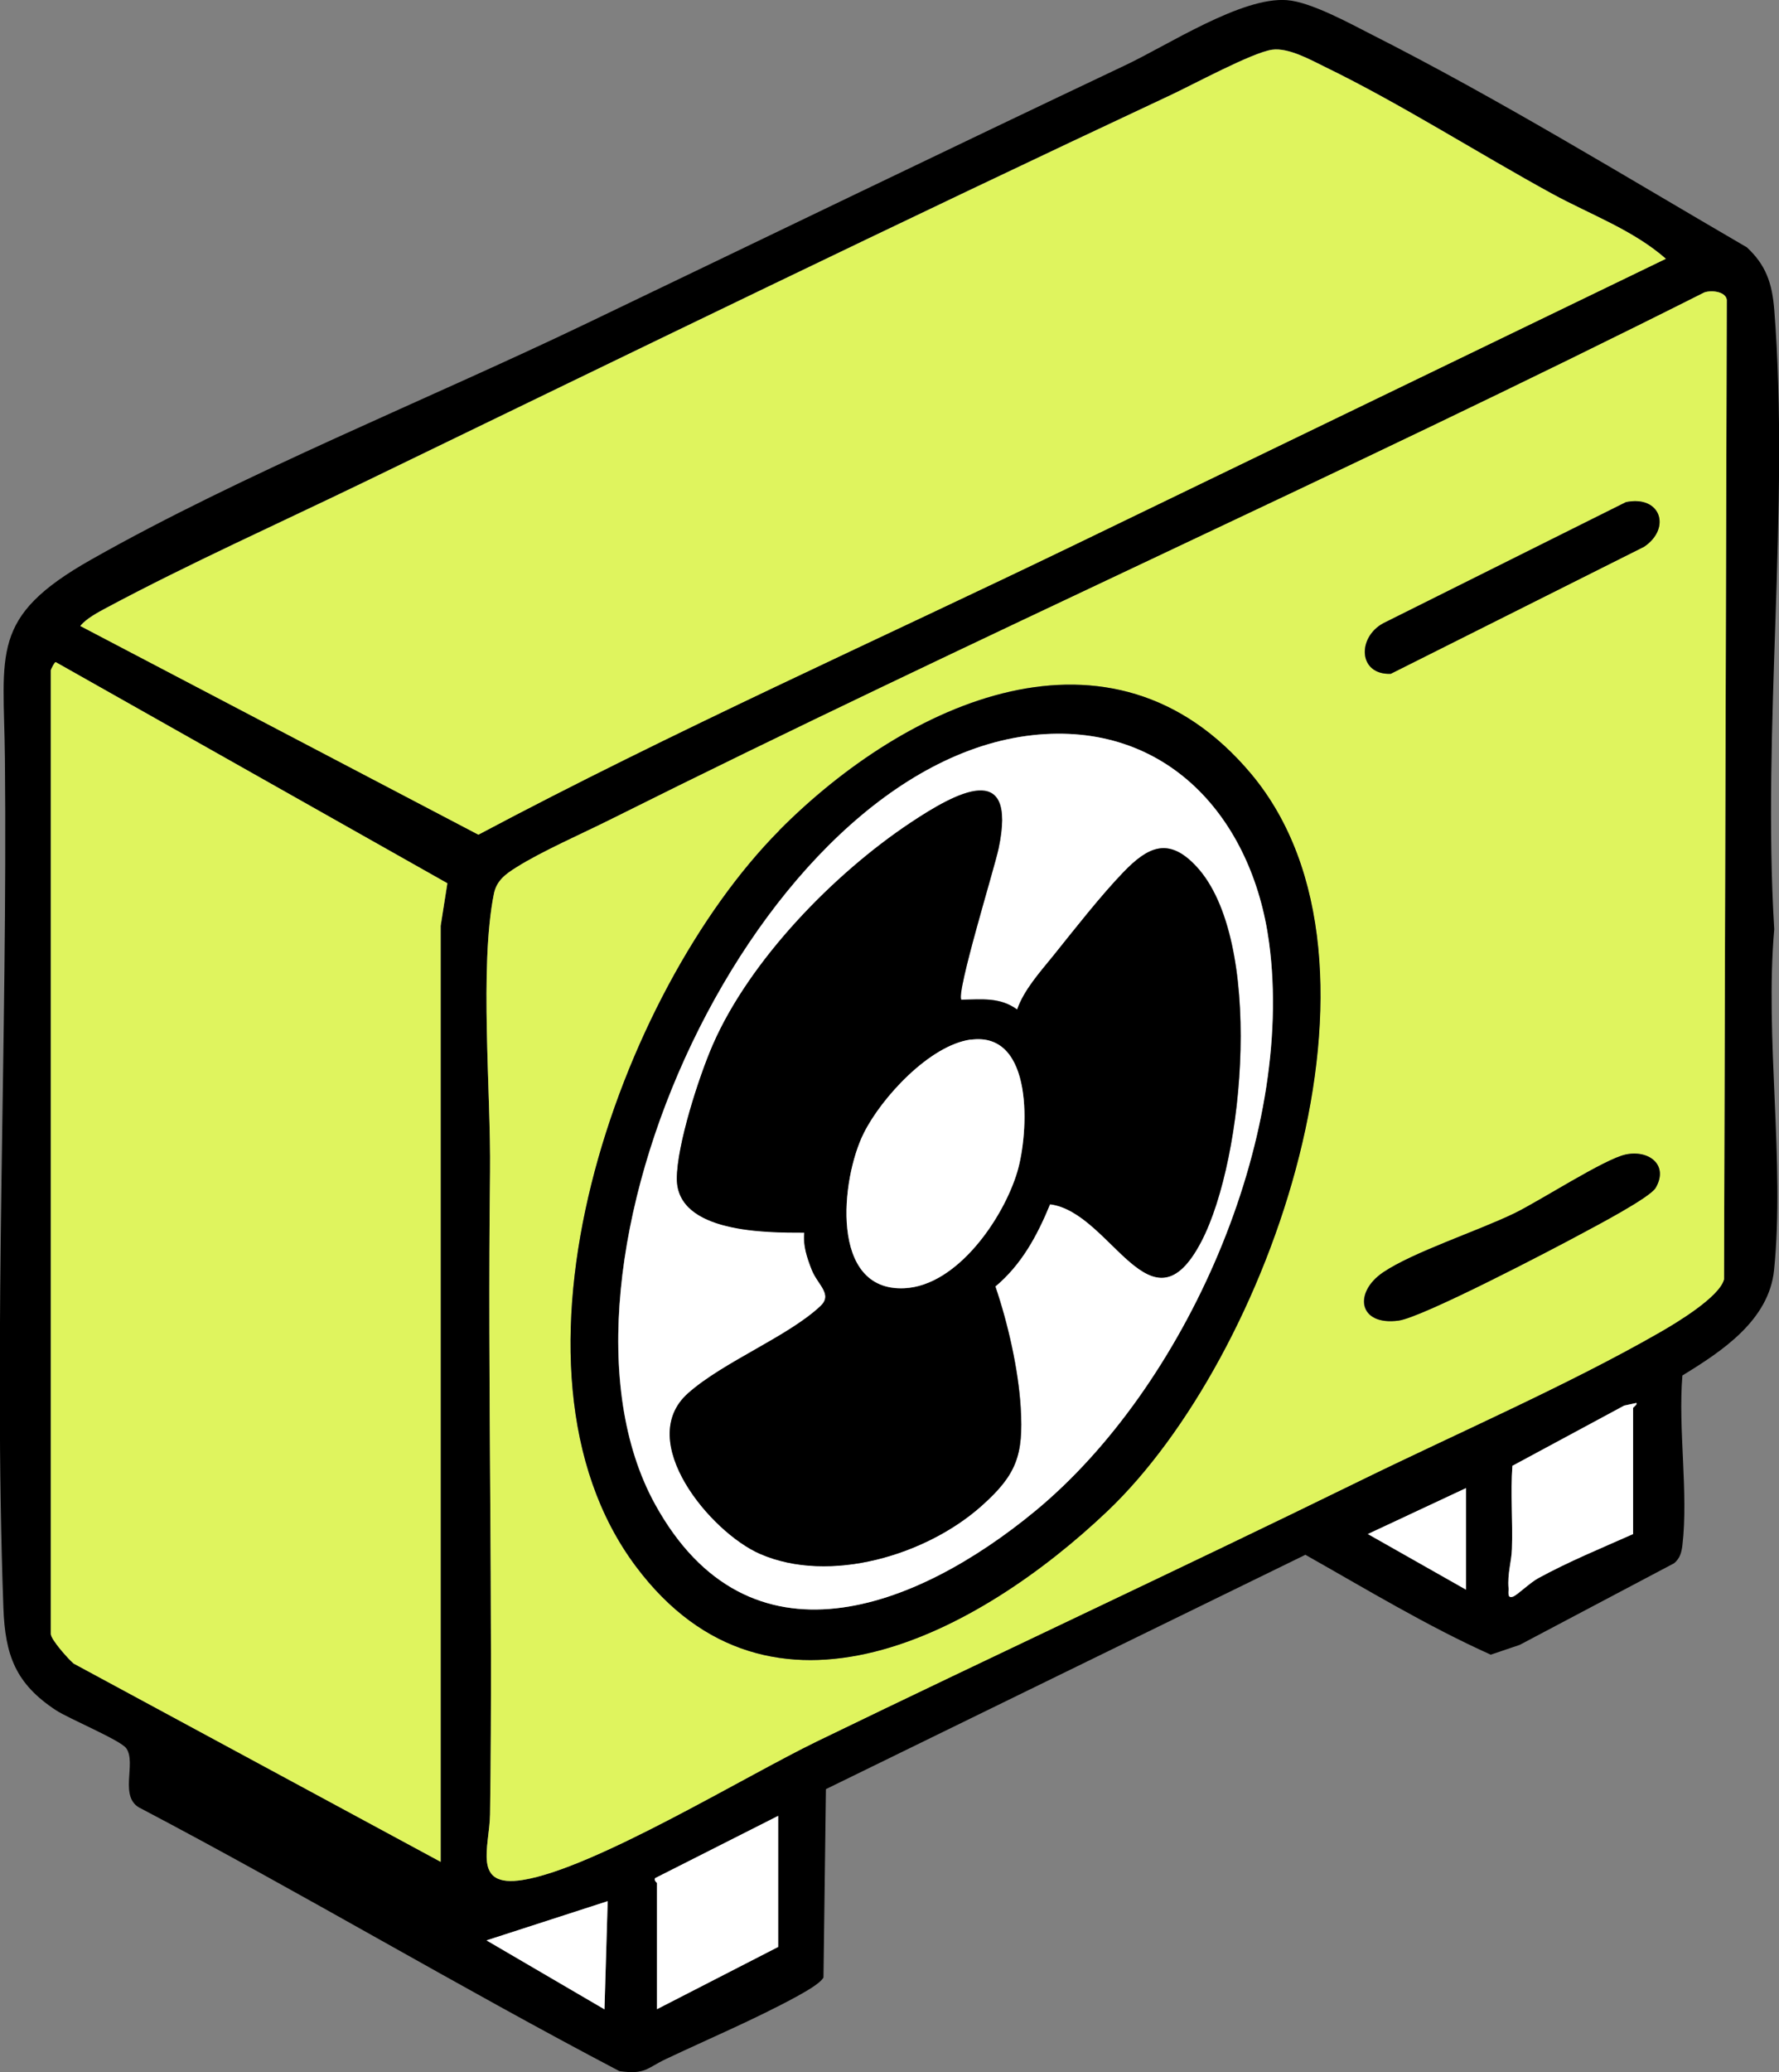
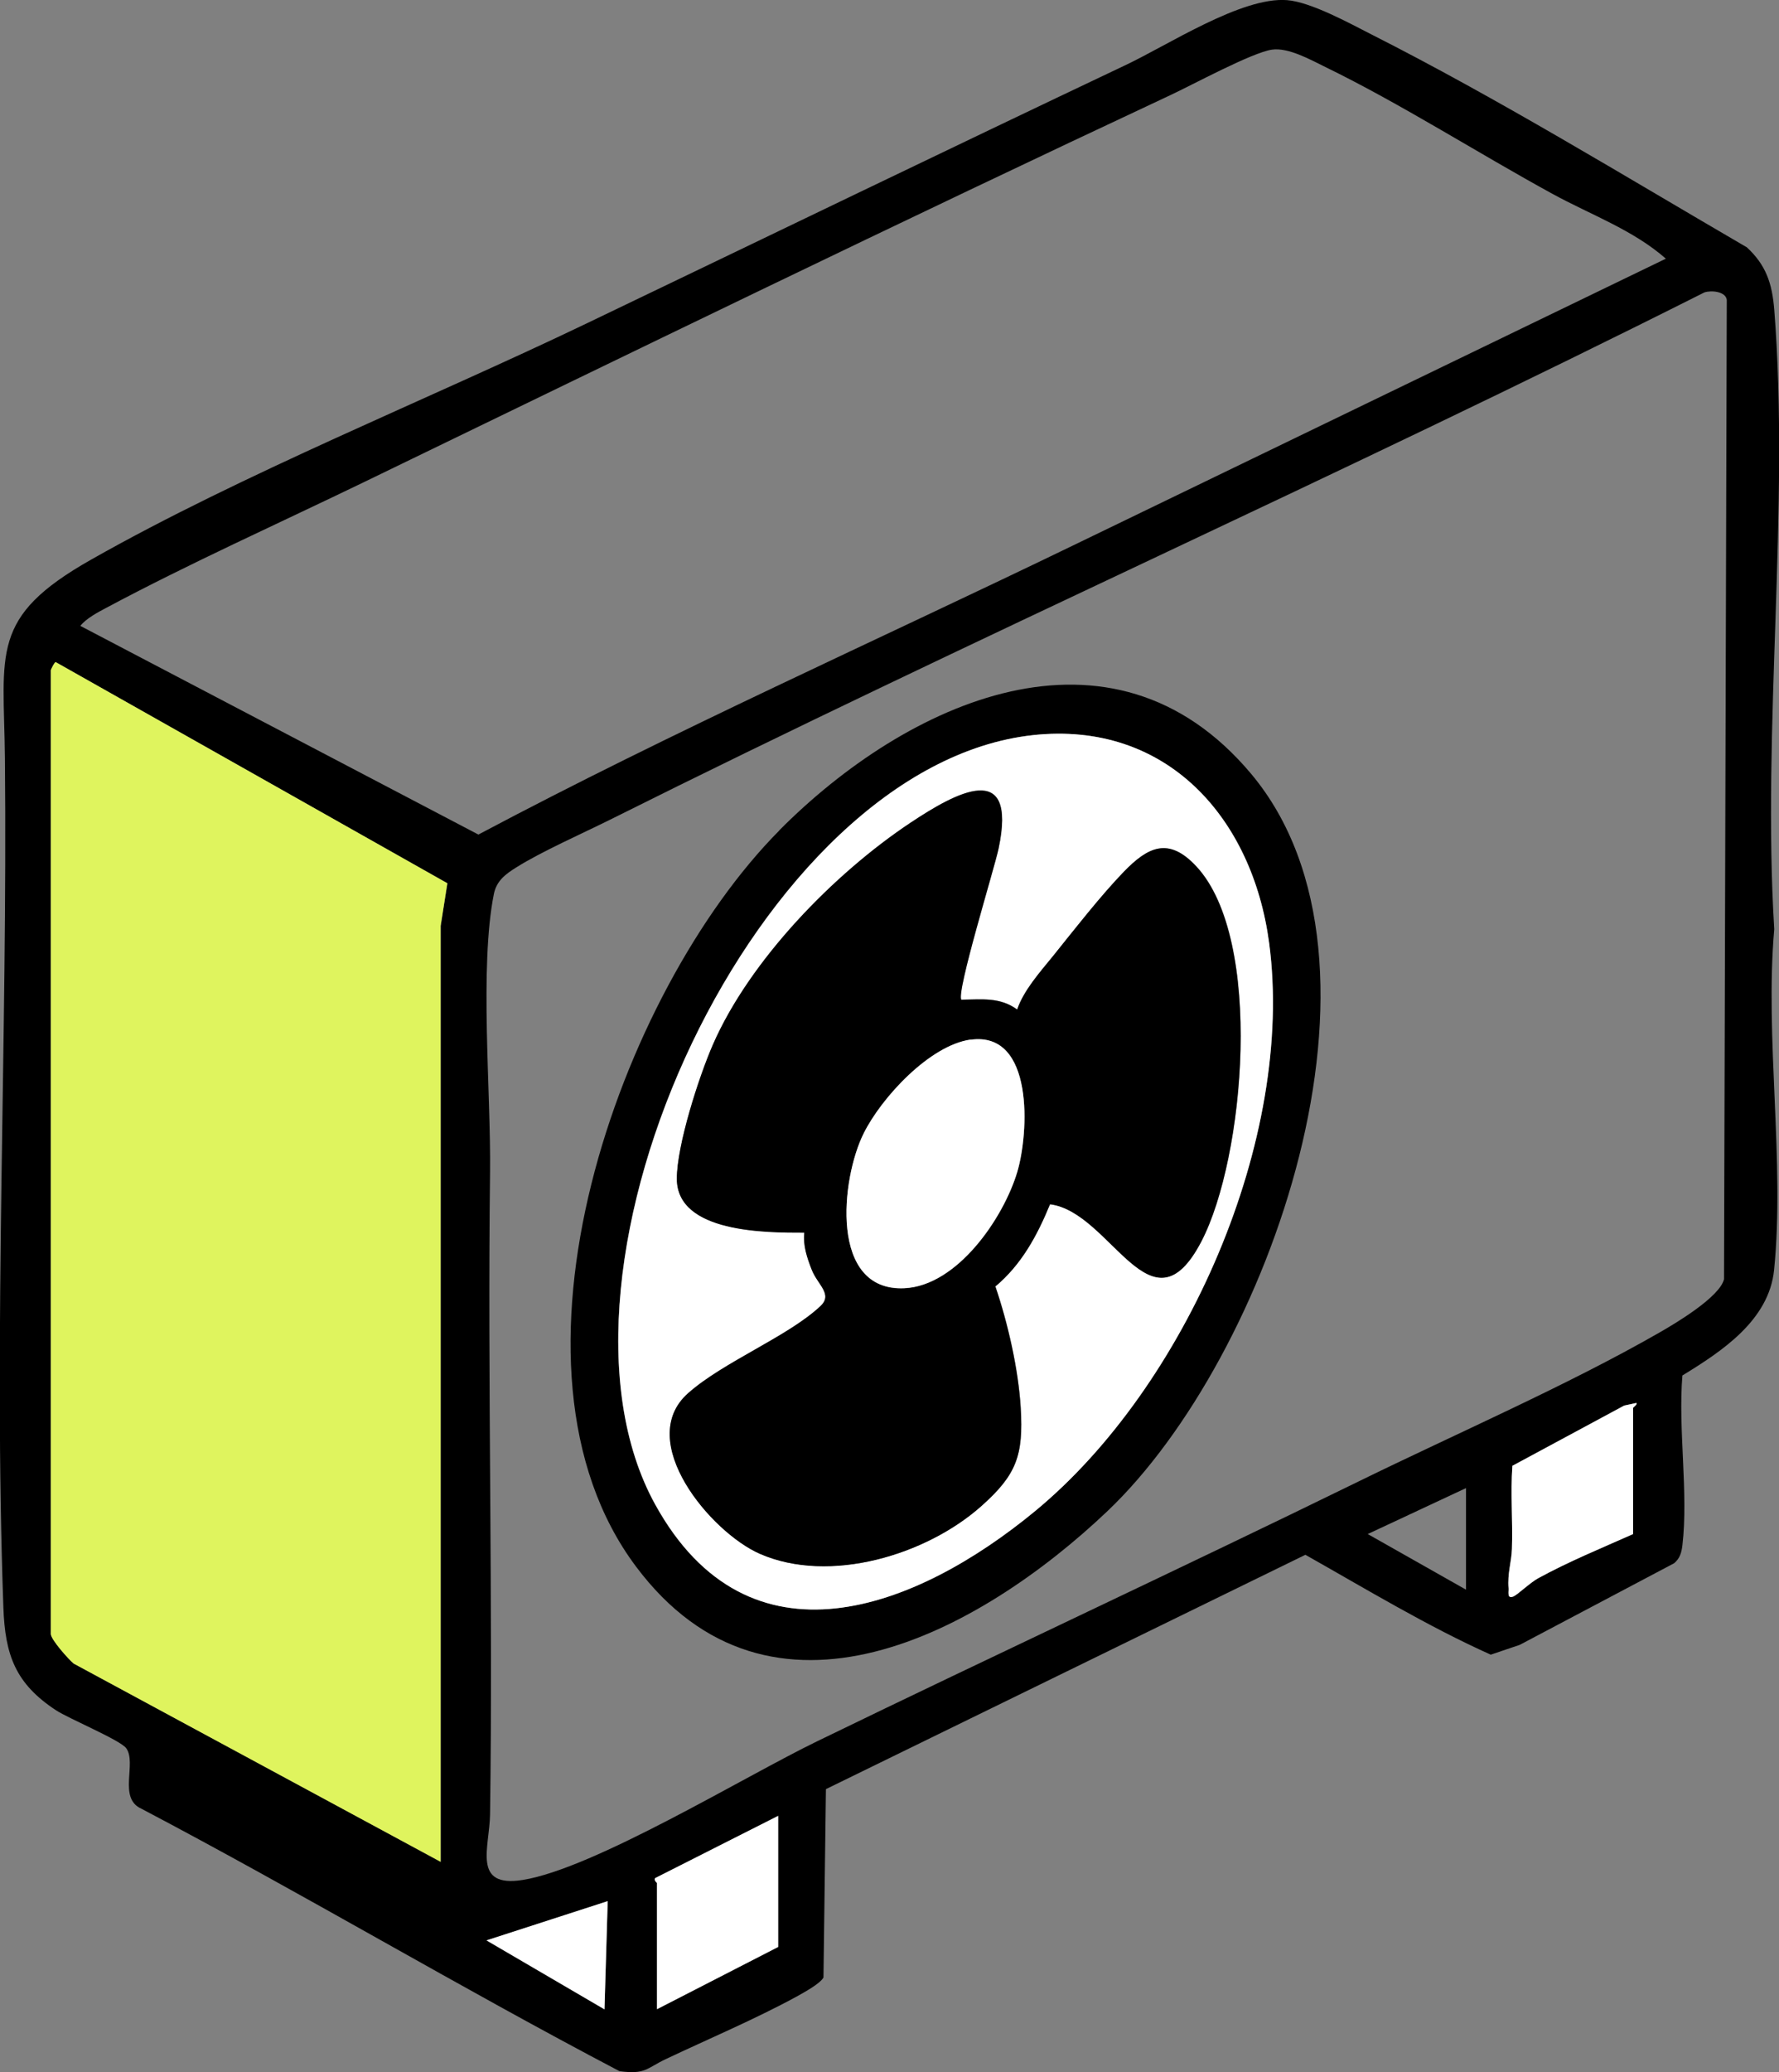
<svg xmlns="http://www.w3.org/2000/svg" id="Layer_2" data-name="Layer 2" viewBox="0 0 115.84 134.86">
  <rect x="0" y="0" width="115.84" height="134.86" fill="#808080" stroke="none" />
  <defs>
    <style> .cls-1 { fill: #fff; } .cls-2 { fill: #dff45e; } </style>
  </defs>
  <g id="Layer_1-2" data-name="Layer 1">
    <g id="DEr6AK">
      <g>
        <path d="M113.73,16.08c1.26,1.16,1.66,2.35,1.8,4.06,1.02,12.96-.8,27.23,0,40.33-.62,7.07.7,15.15-.01,22.17-.33,3.29-3.42,5.31-5.97,6.87-.29,3.49.4,7.64,0,11.05-.06.48-.16.85-.54,1.17l-10.05,5.31-1.89.64c-4.14-1.86-8.1-4.26-12.07-6.5l-31.22,15.25-.16,12.26c-.24.42-1.29.98-1.75,1.24-2.72,1.48-5.71,2.74-8.52,4.07-1.23.58-1.32,1.02-3.02.78-10.45-5.48-20.65-11.57-31.13-17.08-1.53-.68-.28-2.96-.98-3.93-.38-.53-3.73-1.92-4.57-2.47-2.64-1.73-3.32-3.59-3.43-6.69-.65-18.14.28-37.01.1-55.26-.07-6.9-1.02-9.18,5.61-12.93,9.91-5.61,21.83-10.37,32.22-15.35,11.68-5.6,23.34-11.24,35.05-16.79C75.99,2.98,80.84-.23,83.81.01c1.54.12,4.04,1.49,5.47,2.22,8.3,4.2,16.43,9.19,24.44,13.85ZM108.48,16.84c-2.15-1.89-4.92-2.87-7.4-4.23-4.83-2.64-9.89-5.87-14.78-8.25-.96-.47-2.4-1.28-3.47-1.13-1.29.18-5.18,2.29-6.64,2.97-17.56,8.22-35.03,16.72-52.48,25.17-5.5,2.66-11.43,5.32-16.78,8.18-.55.29-1.31.69-1.7,1.18l25.92,13.58c12.7-6.74,25.9-12.61,38.86-18.88l38.47-18.6ZM110.98,19.03c-23.55,11.85-47.69,22.54-71.27,34.32-1.83.91-4.44,2.06-6.08,3.09-.69.43-1.29.86-1.47,1.73-.95,4.74-.19,12.93-.25,18.09-.17,13.91.2,27.88,0,41.81-.03,2.15-1.19,4.8,2.13,4.27,4.64-.74,14.42-6.72,19.14-9.01,11.74-5.7,23.6-11.21,35.32-16.94,6.29-3.08,13.57-6.24,19.55-9.67,1.07-.61,3.92-2.31,4.21-3.47l.18-63.74c-.08-.55-1.01-.63-1.46-.48ZM3.31,43.62v62.71c0,.36,1.14,1.64,1.49,1.93l23.9,12.9v-60.91s.43-2.77.43-2.77L3.63,43.09c-.07-.02-.31.47-.32.53ZM106.34,99.83v-8.21s.32-.24.21-.32l-.79.17-7.28,3.92c-.12,1.8.04,3.61-.03,5.41-.03.86-.3,1.57-.22,2.56.02.23-.12.71.32.53.26-.11,1.09-.9,1.6-1.18,1.99-1.09,4.12-1.96,6.19-2.88ZM95.46,103.45v-6.61l-6.4,2.99,6.4,3.62ZM50.67,126.7v-8.53l-8.01,4.05c-.1.15.12.28.12.32v8.21l7.89-4.05ZM39.57,123.72l-7.89,2.56,7.68,4.48.21-7.04Z" />
-         <path class="cls-2" d="M110.98,19.03c.45-.16,1.38-.07,1.46.48l-.18,63.74c-.29,1.15-3.14,2.86-4.21,3.47-5.99,3.43-13.27,6.59-19.55,9.67-11.72,5.74-23.57,11.25-35.32,16.94-4.72,2.29-14.5,8.27-19.14,9.01-3.32.53-2.17-2.11-2.13-4.27.2-13.93-.17-27.9,0-41.81.06-5.16-.7-13.35.25-18.09.17-.87.78-1.3,1.47-1.73,1.64-1.04,4.26-2.18,6.08-3.09,23.58-11.78,47.72-22.48,71.27-34.32ZM105.86,32.68l-15.8,7.88c-1.7.93-1.63,3.36.49,3.29l16.5-8.27c1.79-1.2,1.09-3.38-1.2-2.9ZM50.74,54.04c-10.43,10.51-19.08,34.89-9.34,47.9,8.77,11.72,22.4,4.29,30.7-3.6,10.5-9.97,19.68-35.66,9.36-47.98-9.11-10.86-22.46-4.66-30.73,3.68ZM105.86,75.13c-1.38.29-5.61,3.03-7.26,3.83-2.38,1.15-6.57,2.5-8.54,3.84s-1.62,3.49,1.01,3.14c1.55-.21,9.94-4.59,11.86-5.63.9-.49,4.51-2.38,4.88-3.01.86-1.48-.43-2.49-1.95-2.17Z" />
-         <path class="cls-2" d="M108.48,16.84l-38.47,18.6c-12.96,6.26-26.16,12.13-38.86,18.88l-25.92-13.58c.39-.48,1.15-.88,1.7-1.18,5.35-2.86,11.28-5.52,16.78-8.18,17.45-8.45,34.92-16.95,52.48-25.17,1.46-.68,5.36-2.79,6.64-2.97,1.07-.15,2.51.66,3.47,1.13,4.9,2.38,9.95,5.61,14.78,8.25,2.48,1.35,5.24,2.34,7.4,4.23Z" />
        <path class="cls-2" d="M3.31,43.62c0-.06.25-.55.32-.53l25.5,14.39-.44,2.77v60.91s-23.89-12.9-23.89-12.9c-.35-.29-1.49-1.57-1.49-1.93v-62.71Z" />
        <path class="cls-1" d="M50.67,126.7l-7.89,4.05v-8.21s-.22-.17-.12-.32l8.01-4.05v8.53Z" />
        <path class="cls-1" d="M106.34,99.83c-2.07.92-4.2,1.79-6.19,2.88-.51.28-1.34,1.07-1.6,1.18-.44.18-.3-.3-.32-.53-.08-.98.19-1.69.22-2.56.06-1.8-.1-3.62.03-5.41l7.28-3.92.79-.17c.1.08-.21.27-.21.32v8.21Z" />
        <polygon class="cls-1" points="39.57 123.72 39.36 130.76 31.68 126.27 39.57 123.72" />
-         <polygon class="cls-1" points="95.46 103.45 89.07 99.83 95.46 96.84 95.46 103.45" />
        <path d="M50.74,54.04c8.27-8.33,21.62-14.54,30.73-3.68,10.32,12.32,1.14,38.01-9.36,47.98-8.31,7.89-21.93,15.32-30.7,3.6-9.75-13.02-1.1-37.39,9.34-47.9ZM67.26,47.84c-17.97,1.95-33.04,34.79-24.6,50.07,6.11,11.05,16.98,6.82,24.74.42,9.8-8.08,16.93-24.25,15.23-36.98-1.09-8.14-6.68-14.45-15.38-13.51Z" />
-         <path d="M105.86,75.13c1.52-.32,2.81.69,1.95,2.17-.37.64-3.98,2.53-4.88,3.01-1.92,1.04-10.31,5.42-11.86,5.63-2.63.35-2.93-1.84-1.01-3.14s6.16-2.69,8.54-3.84c1.65-.8,5.88-3.54,7.26-3.83Z" />
-         <path d="M105.86,32.68c2.29-.48,2.98,1.7,1.2,2.9l-16.5,8.27c-2.12.08-2.2-2.36-.49-3.29l15.8-7.88Z" />
        <path class="cls-1" d="M67.26,47.84c8.7-.94,14.29,5.37,15.38,13.51,1.7,12.73-5.44,28.9-15.23,36.98-7.77,6.41-18.64,10.63-24.74-.42-8.44-15.28,6.63-48.12,24.6-50.07ZM62.61,65.06c-.38-.38,2.16-8.6,2.42-9.85,1.23-5.86-2.78-3.64-5.73-1.68-4.98,3.31-10.45,8.92-12.87,14.44-.91,2.08-2.36,6.54-2.35,8.74.01,3.51,5.82,3.5,8.3,3.5-.09.84.18,1.63.48,2.4.39,1,1.4,1.61.57,2.38-2.12,1.99-6.31,3.62-8.62,5.67-3.49,3.1,1.46,9.04,4.68,10.45,4.54,1.99,10.83.08,14.41-3.1,2.3-2.04,2.75-3.31,2.57-6.41-.15-2.5-.84-5.52-1.65-7.89,1.7-1.42,2.72-3.32,3.56-5.35,4,.5,6.58,8.72,9.86,2.41,2.82-5.43,4.07-19.66-.33-24.39-1.82-1.96-3.17-1.26-4.73.35-1.48,1.53-3.22,3.75-4.58,5.45-.85,1.06-1.91,2.23-2.36,3.51-1.13-.82-2.3-.66-3.62-.64Z" />
        <path d="M62.61,65.06c1.32-.01,2.5-.18,3.62.64.44-1.28,1.5-2.45,2.36-3.51,1.36-1.69,3.1-3.92,4.58-5.45,1.56-1.61,2.91-2.31,4.73-.35,4.4,4.73,3.15,18.96.33,24.39-3.28,6.31-5.87-1.91-9.86-2.41-.83,2.03-1.86,3.93-3.56,5.35.81,2.37,1.5,5.39,1.65,7.89.19,3.1-.27,4.37-2.57,6.41-3.58,3.18-9.87,5.08-14.41,3.1-3.22-1.41-8.17-7.35-4.68-10.45,2.31-2.05,6.5-3.68,8.62-5.67.83-.78-.18-1.38-.57-2.38-.3-.77-.57-1.56-.48-2.4-2.48,0-8.28.02-8.3-3.5,0-2.19,1.44-6.66,2.35-8.74,2.41-5.51,7.89-11.13,12.87-14.44,2.95-1.96,6.97-4.18,5.73,1.68-.26,1.25-2.8,9.46-2.42,9.85ZM63.2,67.66c-2.67.37-5.79,3.76-6.95,6.08-1.5,2.98-2.25,10.32,2.63,10.1,3.45-.16,6.46-4.56,7.36-7.57.75-2.51,1.11-9.18-3.04-8.6Z" />
        <path class="cls-1" d="M63.2,67.66c4.16-.58,3.79,6.09,3.04,8.6-.9,3.01-3.91,7.42-7.36,7.57-4.88.22-4.13-7.12-2.63-10.1,1.16-2.31,4.28-5.7,6.95-6.08Z" />
      </g>
    </g>
  </g>
</svg>